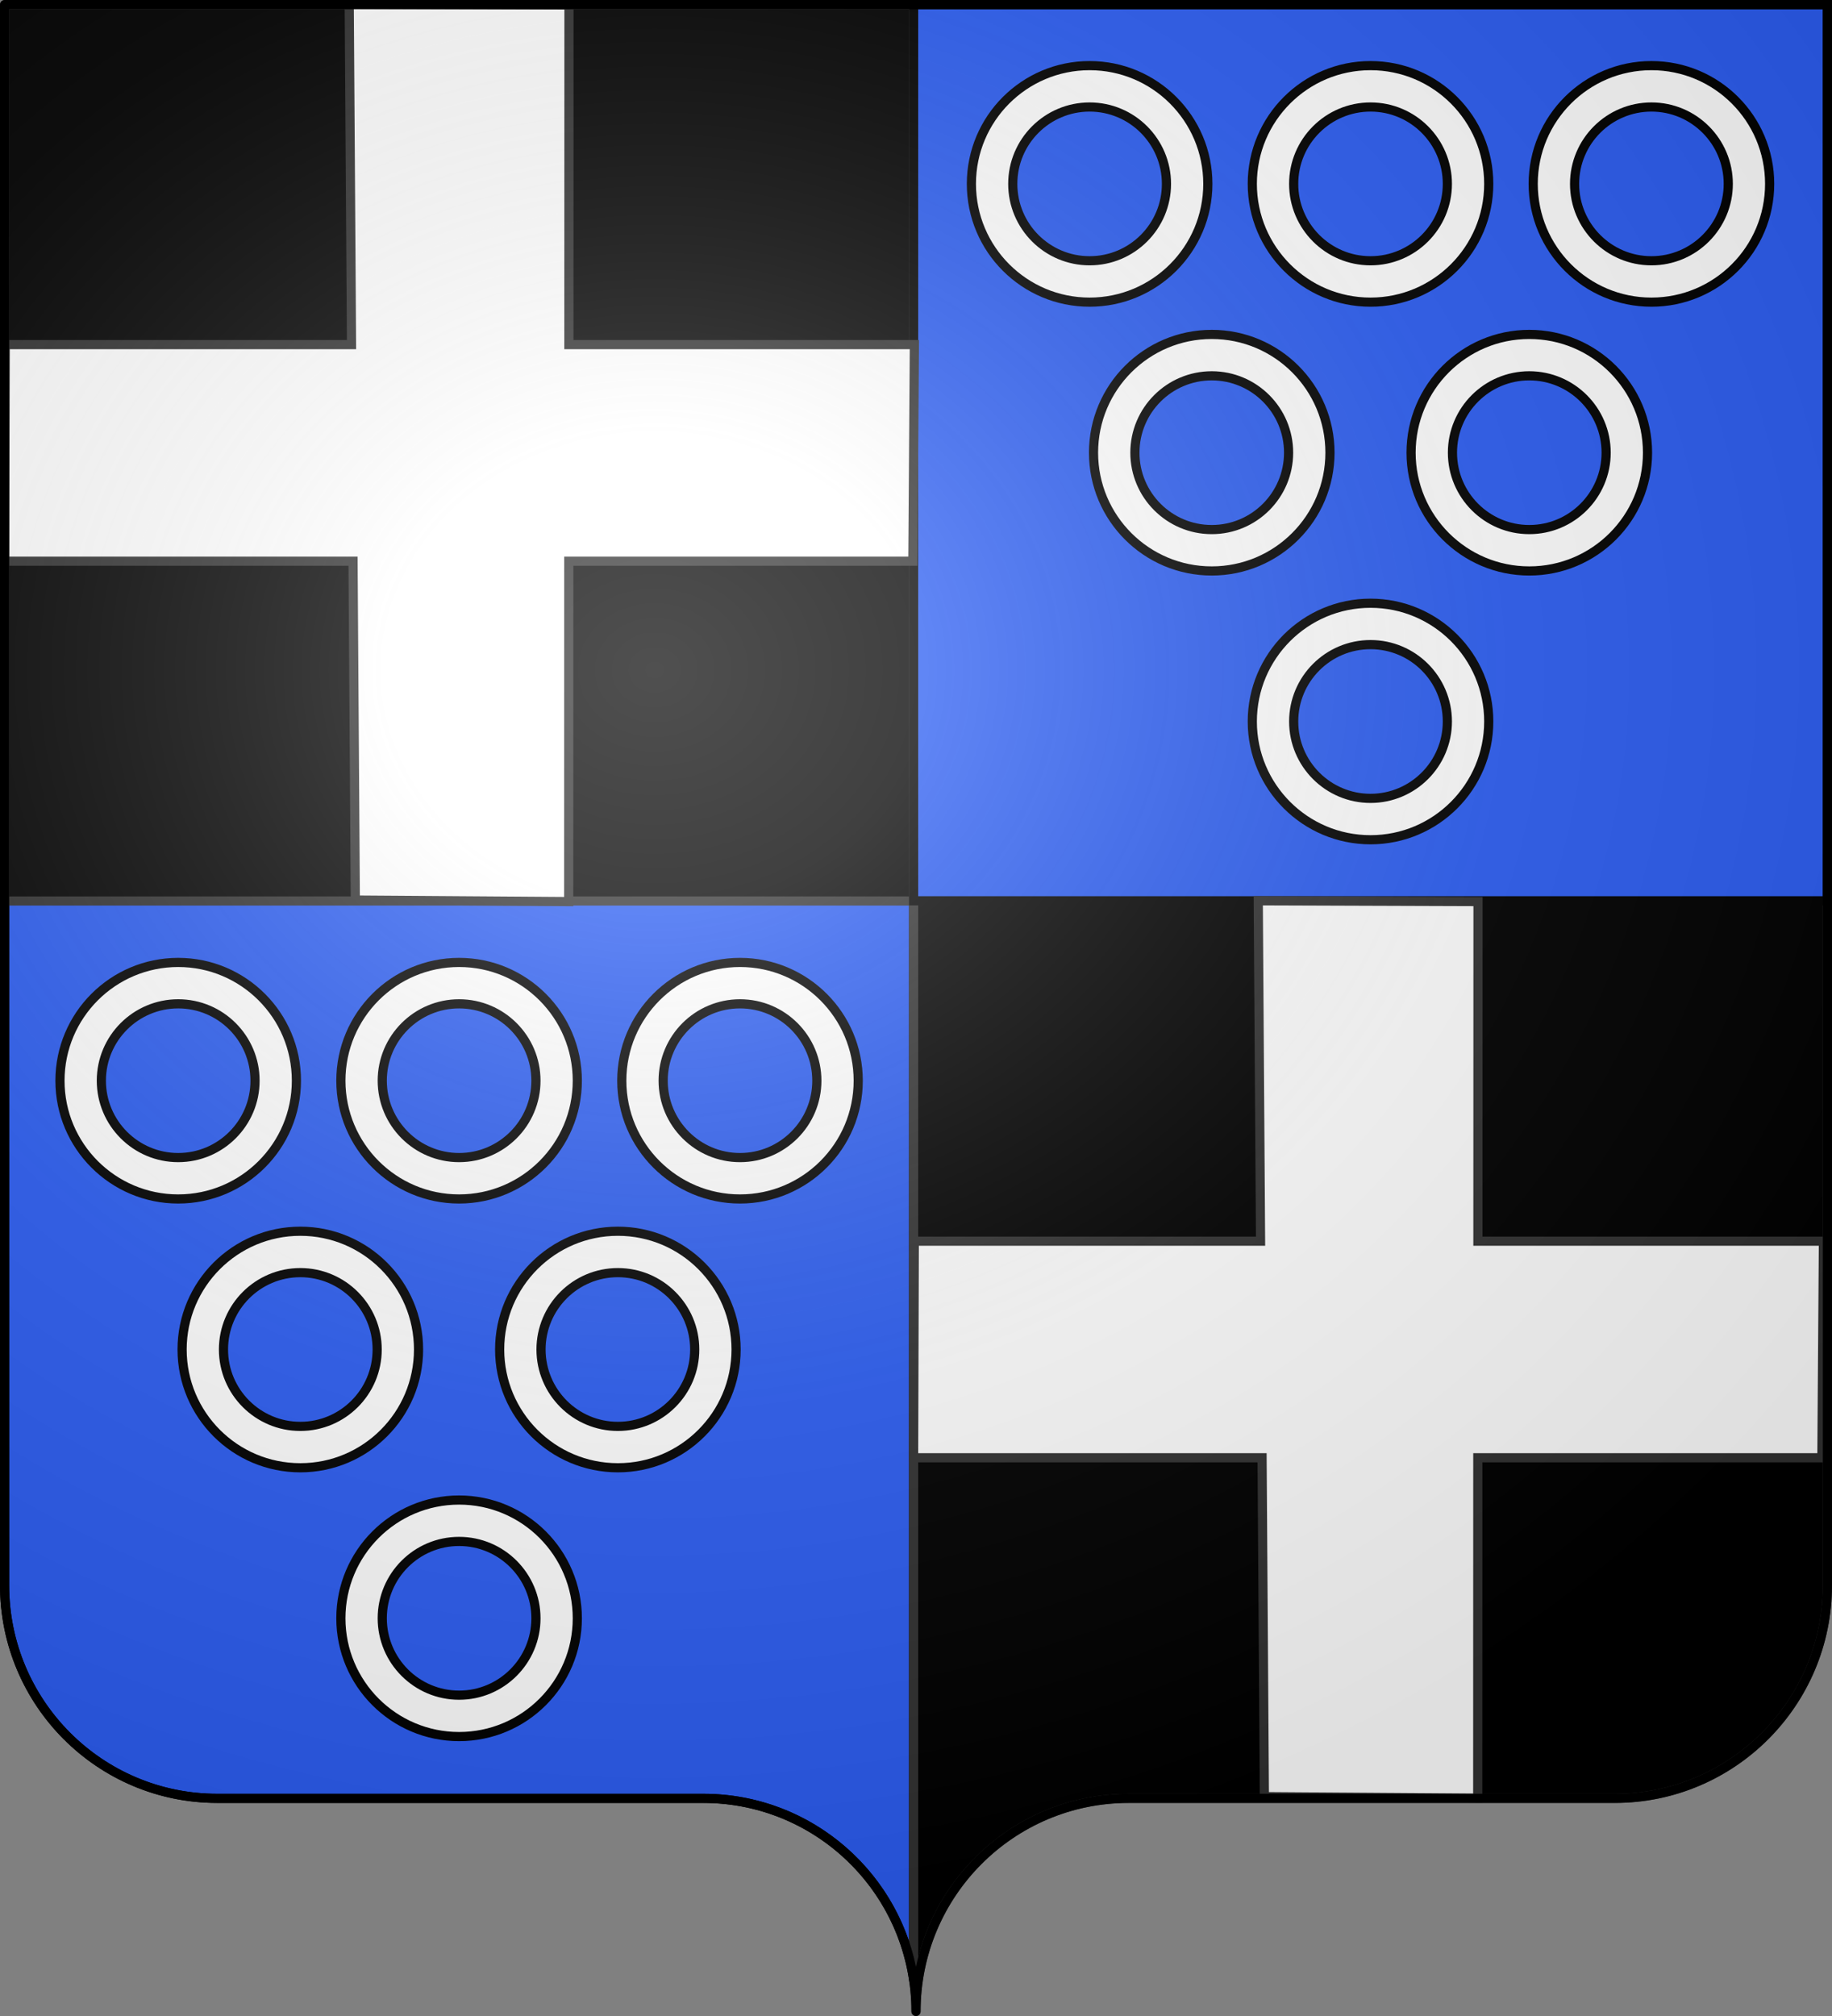
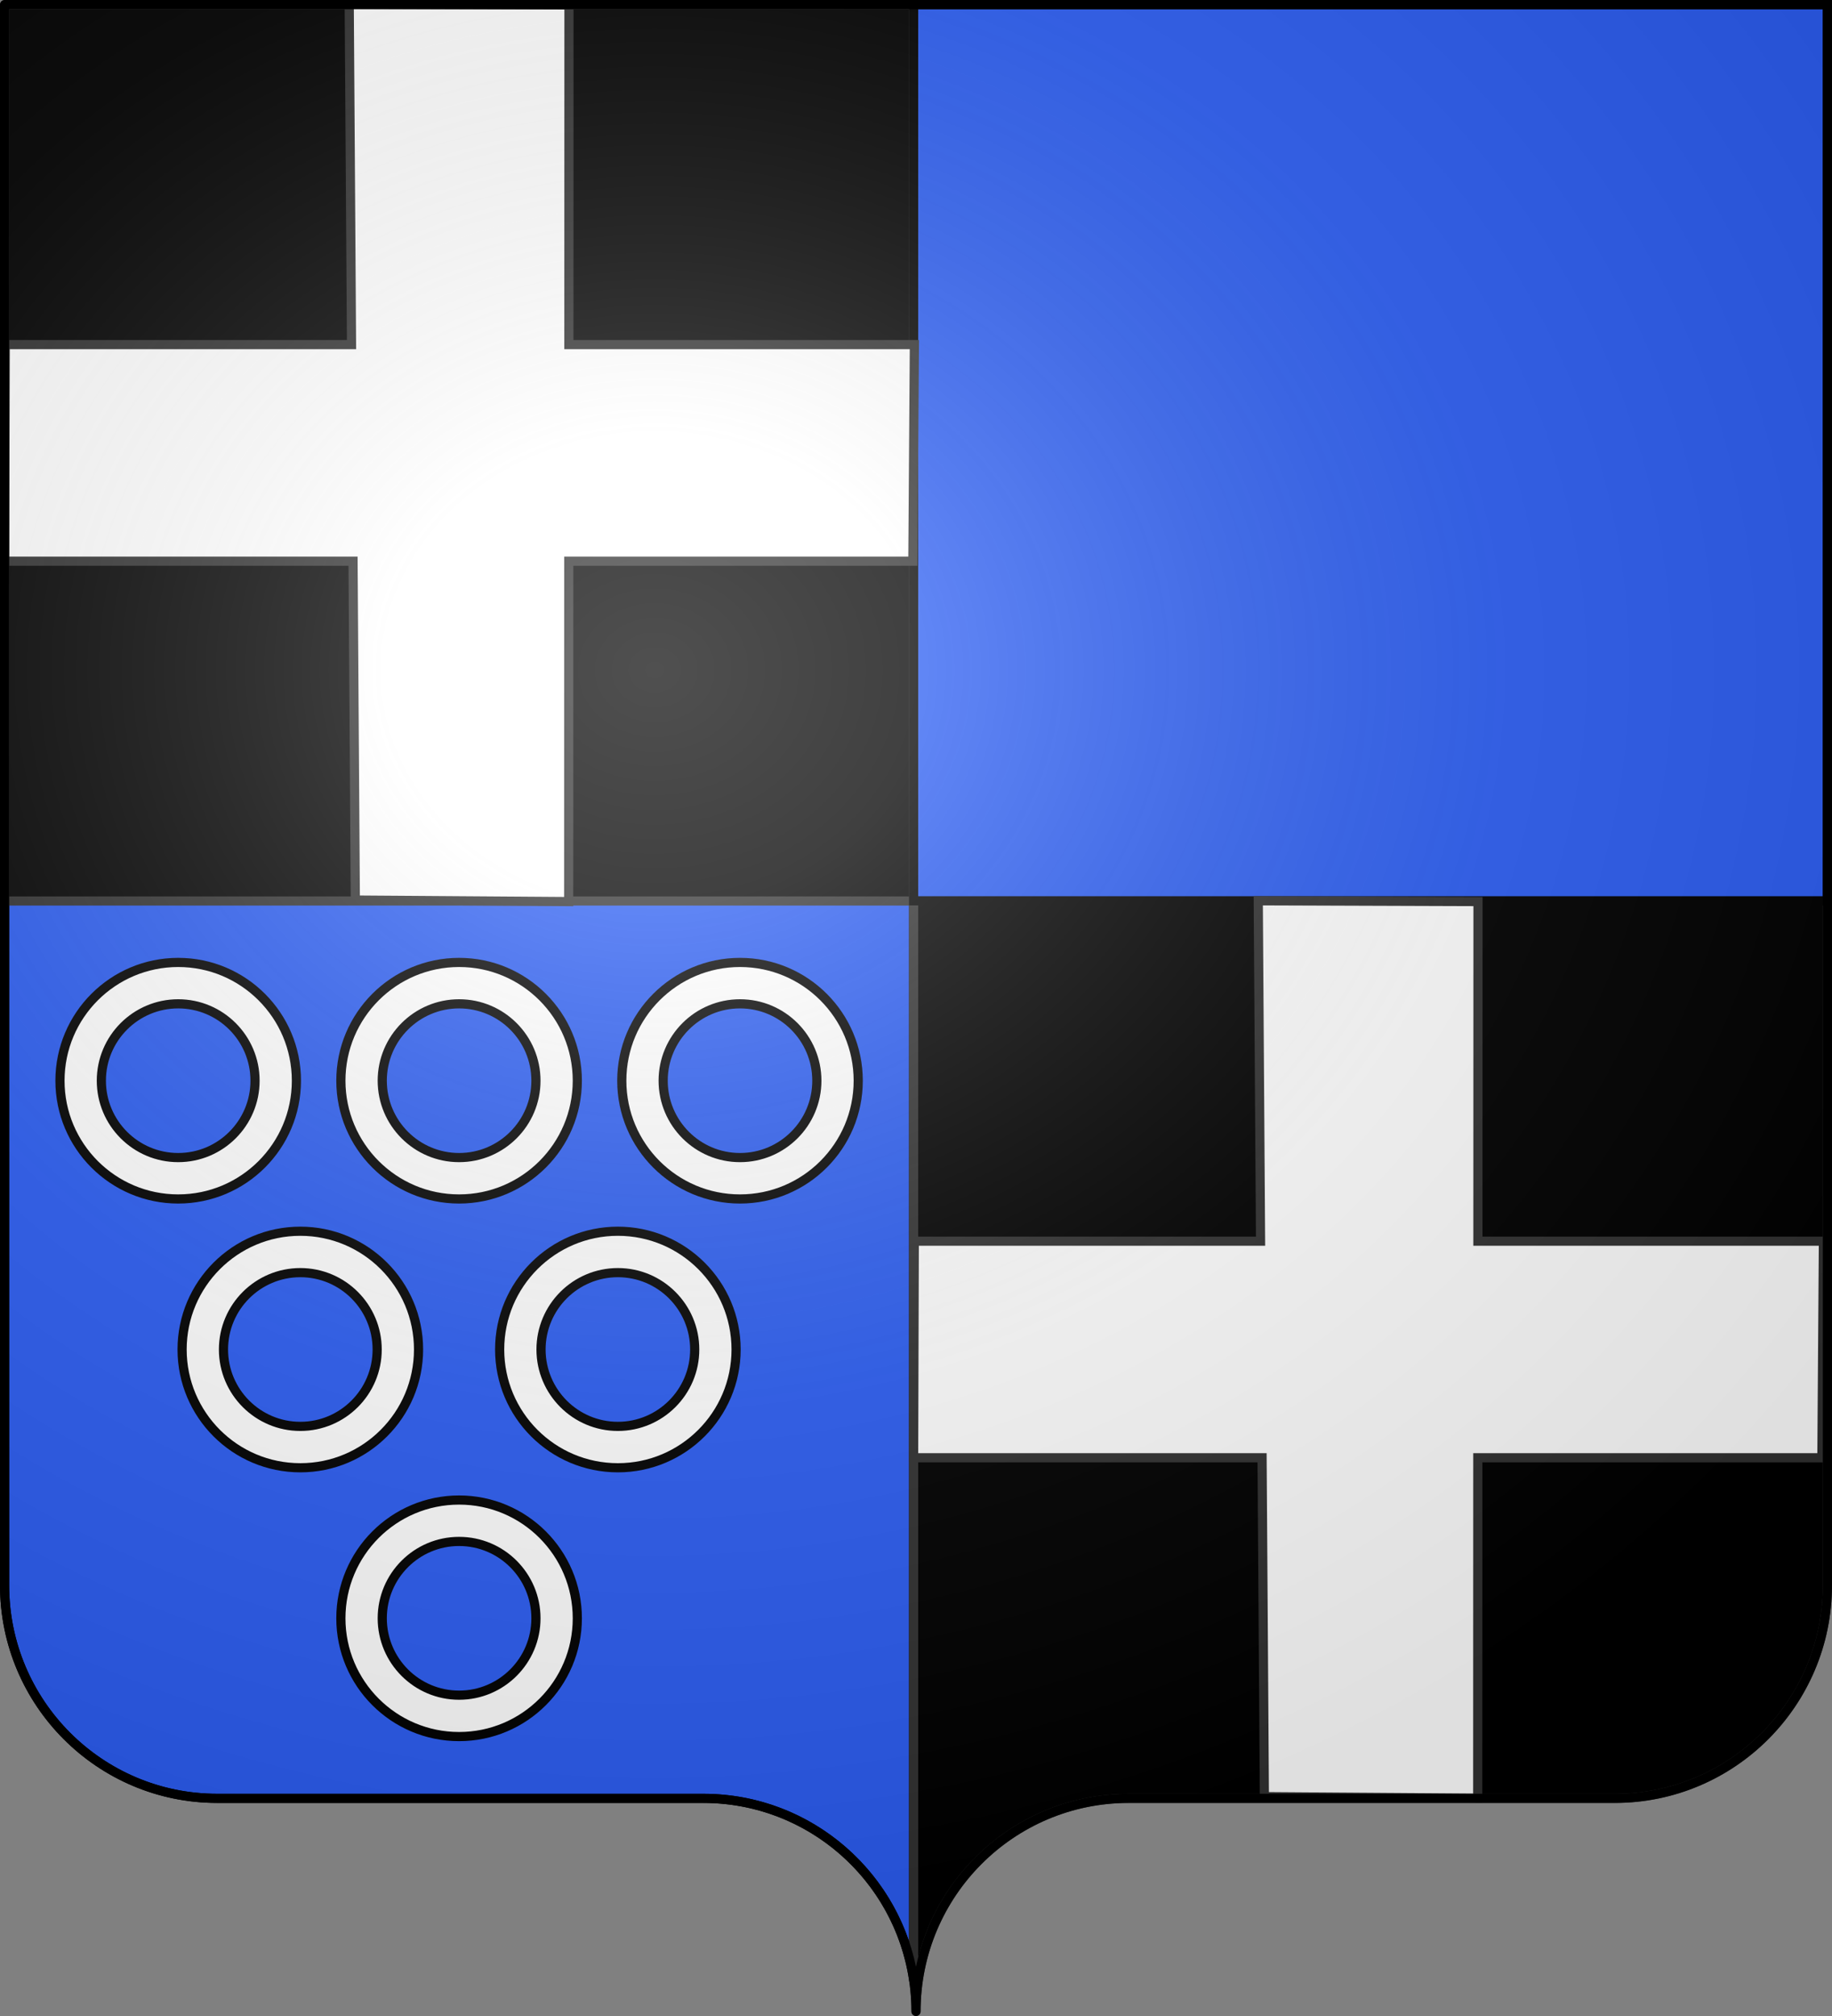
<svg xmlns="http://www.w3.org/2000/svg" xmlns:xlink="http://www.w3.org/1999/xlink" width="600" height="660" version="1.0">
  <rect width="100%" height="100%" fill="#808080" stroke="none" />
  <desc>Flag of Canton of Valais (Wallis)</desc>
  <defs>
    <radialGradient xlink:href="#a" id="m" cx="285.186" cy="200.448" r="300" fx="285.186" fy="200.448" gradientTransform="matrix(1.551 0 0 1.35 -227.894 -51.264)" gradientUnits="userSpaceOnUse" />
    <linearGradient id="a">
      <stop offset="0" style="stop-color:white;stop-opacity:.314" />
      <stop offset=".19" style="stop-color:white;stop-opacity:.251" />
      <stop offset=".6" style="stop-color:#6b6b6b;stop-opacity:.125" />
      <stop offset="1" style="stop-color:black;stop-opacity:.125" />
    </linearGradient>
    <pattern id="c" width="154.25" height="556.498" patternTransform="translate(-171.673 -201.101)" patternUnits="userSpaceOnUse">
-       <path d="M77.094 2.5zM2.5 139.063zm0 0h149.25l-37.281-38.157V40.72L77.094 2.5l-37.25 38.219v60.187zm0 0zm149.25 0zm0 0zM77.094 2.5z" style="fill:#2b5df2;fill-opacity:1;fill-rule:evenodd;stroke:#000;stroke-width:5;stroke-linecap:butt;stroke-linejoin:miter;stroke-miterlimit:4;stroke-dasharray:none;stroke-opacity:1;display:inline" />
      <path d="M2.5 278.524h149.25l-37.281-38.156V180.18l-37.375-38.218-37.25 38.218v60.188zm74.594-136.562" style="fill:none;fill-opacity:1;fill-rule:evenodd;stroke:none;stroke-width:5;stroke-linecap:butt;stroke-linejoin:miter;stroke-miterlimit:4;stroke-dasharray:none;stroke-opacity:1;display:inline" />
      <path d="M77.094 281.401zM2.5 417.964zm0 0h149.25l-37.281-38.157V319.62L77.094 281.4l-37.25 38.219v60.187zm0 0zm149.25 0zm0 0zM77.094 281.4z" style="fill:#2b5df2;fill-opacity:1;fill-rule:evenodd;stroke:#000;stroke-width:5;stroke-linecap:butt;stroke-linejoin:miter;stroke-miterlimit:4;stroke-dasharray:none;stroke-opacity:1;display:inline" />
-       <path d="M2.5 556.498h149.25l-37.281-38.156v-60.188l-37.375-38.219-37.25 38.22v60.187zm74.594-136.563" style="fill:none;fill-opacity:1;fill-rule:evenodd;stroke:none;stroke-width:5;stroke-linecap:butt;stroke-linejoin:miter;stroke-miterlimit:4;stroke-dasharray:none;stroke-opacity:1;display:inline" />
    </pattern>
  </defs>
  <path d="M1.5 294.906V519c0 38.504 31.21 69.75 69.656 69.75h159.188c34.928 0 63.868 25.784 68.875 59.375V294.906z" style="fill:#2b5df2;fill-opacity:1;fill-rule:nonzero;stroke:#000;stroke-width:3;stroke-linecap:round;stroke-linejoin:round;stroke-miterlimit:4;stroke-dashoffset:0;stroke-opacity:1" />
-   <path d="M299.219 294.906v353.219c.504 3.384.781 6.851.781 10.375 0-38.504 31.21-69.75 69.656-69.75h159.188c38.447 0 69.656-31.246 69.656-69.75V294.906z" style="fill:#000;fill-opacity:1;fill-rule:nonzero;stroke:#313131;stroke-width:3;stroke-linecap:round;stroke-linejoin:round;stroke-miterlimit:4;stroke-dashoffset:0;stroke-opacity:1;stroke-dasharray:none" />
+   <path d="M299.219 294.906v353.219c.504 3.384.781 6.851.781 10.375 0-38.504 31.21-69.75 69.656-69.75h159.188c38.447 0 69.656-31.246 69.656-69.75V294.906" style="fill:#000;fill-opacity:1;fill-rule:nonzero;stroke:#313131;stroke-width:3;stroke-linecap:round;stroke-linejoin:round;stroke-miterlimit:4;stroke-dashoffset:0;stroke-opacity:1;stroke-dasharray:none" />
  <path d="M1.5 1.562v293.406h297.719V1.562z" style="fill:#000;fill-opacity:1;fill-rule:nonzero;stroke:#313131;stroke-width:3;stroke-linecap:round;stroke-linejoin:round;stroke-miterlimit:4;stroke-opacity:1;stroke-dashoffset:0" />
  <path d="M299.219 1.5v293.406H598.5V1.5z" style="fill:#2b5df2;fill-rule:evenodd;stroke:#000;stroke-width:3;stroke-linecap:butt;stroke-linejoin:miter;stroke-opacity:1" />
  <path d="m114.375 1.375.75 111.438H1.719L1.5 183.719h114.125l.75 110.937 69.875.5.031-111.437H298.97l.5-70.906H186.313l.03-111.188zM412.094 294.906l.75 111.438H299.438l-.22 70.906h114.126l.75 110.938 69.875.5L484 477.25h112.687l.5-70.906H484.031l.031-111.188z" style="fill:#fff;fill-rule:evenodd;stroke:#313131;stroke-width:3;stroke-linecap:butt;stroke-linejoin:miter;stroke-miterlimit:4;stroke-opacity:1;stroke-dasharray:none;display:inline" />
  <g transform="translate(-1.14 3.453)">
-     <path id="e" d="M398 106.03c-21.373 0-38.72 17.347-38.72 38.72s17.347 38.72 38.72 38.72 38.72-17.347 38.72-38.72-17.346-38.72-38.72-38.72zm0 13.552c13.889 0 25.168 11.28 25.168 25.168s-11.28 25.168-25.168 25.168-25.168-11.28-25.168-25.168 11.28-25.168 25.168-25.168z" style="fill:#fff;fill-opacity:1;fill-rule:nonzero;stroke:#000;stroke-width:3;stroke-linecap:butt;stroke-linejoin:round;stroke-miterlimit:4;stroke-dasharray:none;stroke-dashoffset:0;stroke-opacity:1" />
    <use xlink:href="#e" id="f" width="600" height="660" x="0" y="0" transform="translate(104)" />
    <use xlink:href="#f" id="g" width="600" height="660" x="0" y="0" transform="translate(-52 88)" />
    <use xlink:href="#g" id="h" width="600" height="660" x="0" y="0" transform="translate(0 -176)" />
    <use xlink:href="#h" width="600" height="660" transform="translate(92)" />
    <use xlink:href="#h" width="600" height="660" transform="translate(-92)" />
  </g>
  <g transform="translate(-299.64 297.052)">
    <path id="i" d="M398 106.03c-21.373 0-38.72 17.347-38.72 38.72s17.347 38.72 38.72 38.72 38.72-17.347 38.72-38.72-17.346-38.72-38.72-38.72zm0 13.552c13.889 0 25.168 11.28 25.168 25.168s-11.28 25.168-25.168 25.168-25.168-11.28-25.168-25.168 11.28-25.168 25.168-25.168z" style="fill:#fff;fill-opacity:1;fill-rule:nonzero;stroke:#000;stroke-width:3;stroke-linecap:butt;stroke-linejoin:round;stroke-miterlimit:4;stroke-dasharray:none;stroke-dashoffset:0;stroke-opacity:1" />
    <use xlink:href="#i" id="j" width="600" height="660" x="0" y="0" transform="translate(104)" />
    <use xlink:href="#j" id="k" width="600" height="660" x="0" y="0" transform="translate(-52 88)" />
    <use xlink:href="#k" id="l" width="600" height="660" x="0" y="0" transform="translate(0 -176)" />
    <use xlink:href="#l" width="600" height="660" transform="translate(92)" />
    <use xlink:href="#l" width="600" height="660" transform="translate(-92)" />
  </g>
  <path d="M1.5 1.5V518.99c0 38.505 31.203 69.755 69.65 69.755h159.2c38.447 0 69.65 31.25 69.65 69.754 0-38.504 31.203-69.754 69.65-69.754h159.2c38.447 0 69.65-31.25 69.65-69.755V1.5z" style="fill:url(#m);fill-opacity:1;fill-rule:evenodd;stroke:none;stroke-width:3;stroke-linecap:butt;stroke-linejoin:miter;stroke-miterlimit:4;stroke-dasharray:none;stroke-opacity:1" />
  <path d="M300 658.5c0-38.504 31.203-69.754 69.65-69.754h159.2c38.447 0 69.65-31.25 69.65-69.753V1.5H1.5v517.493c0 38.504 31.203 69.753 69.65 69.753h159.2c38.447 0 69.65 31.25 69.65 69.754" style="fill:none;fill-opacity:1;fill-rule:nonzero;stroke:#000;stroke-width:3;stroke-linecap:round;stroke-linejoin:round;stroke-miterlimit:4;stroke-dasharray:none;stroke-dashoffset:0;stroke-opacity:1" />
</svg>